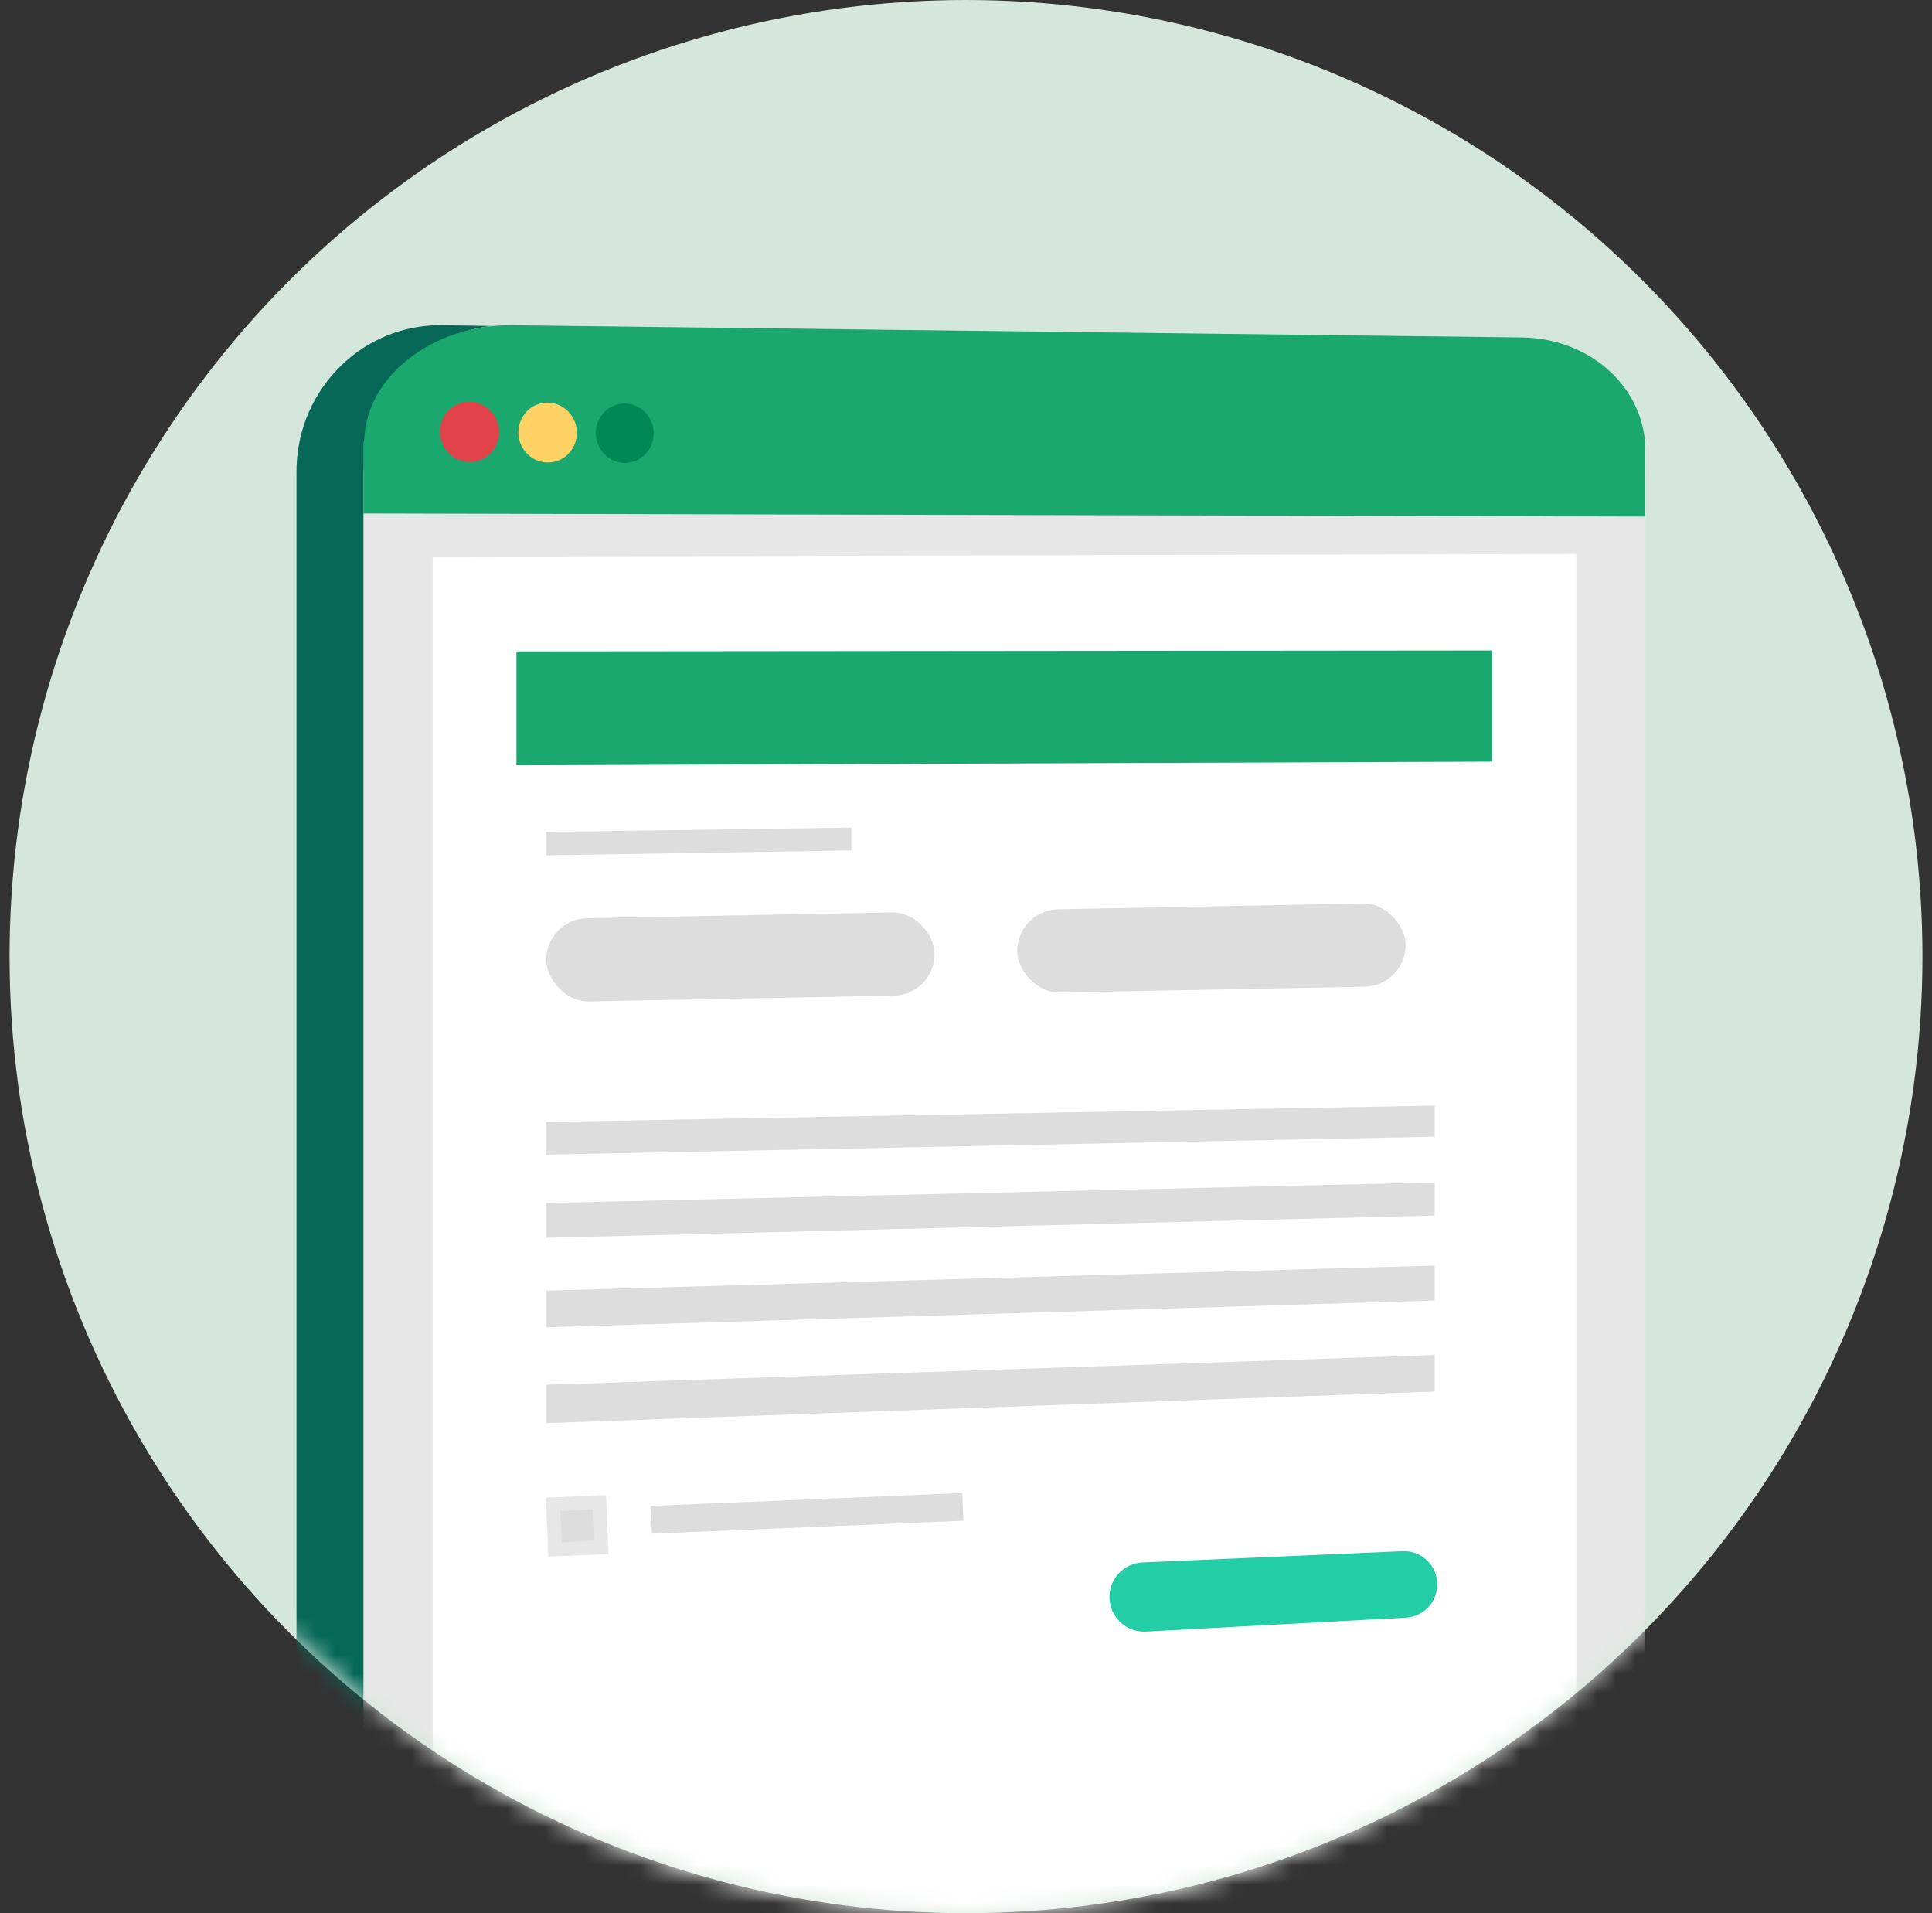
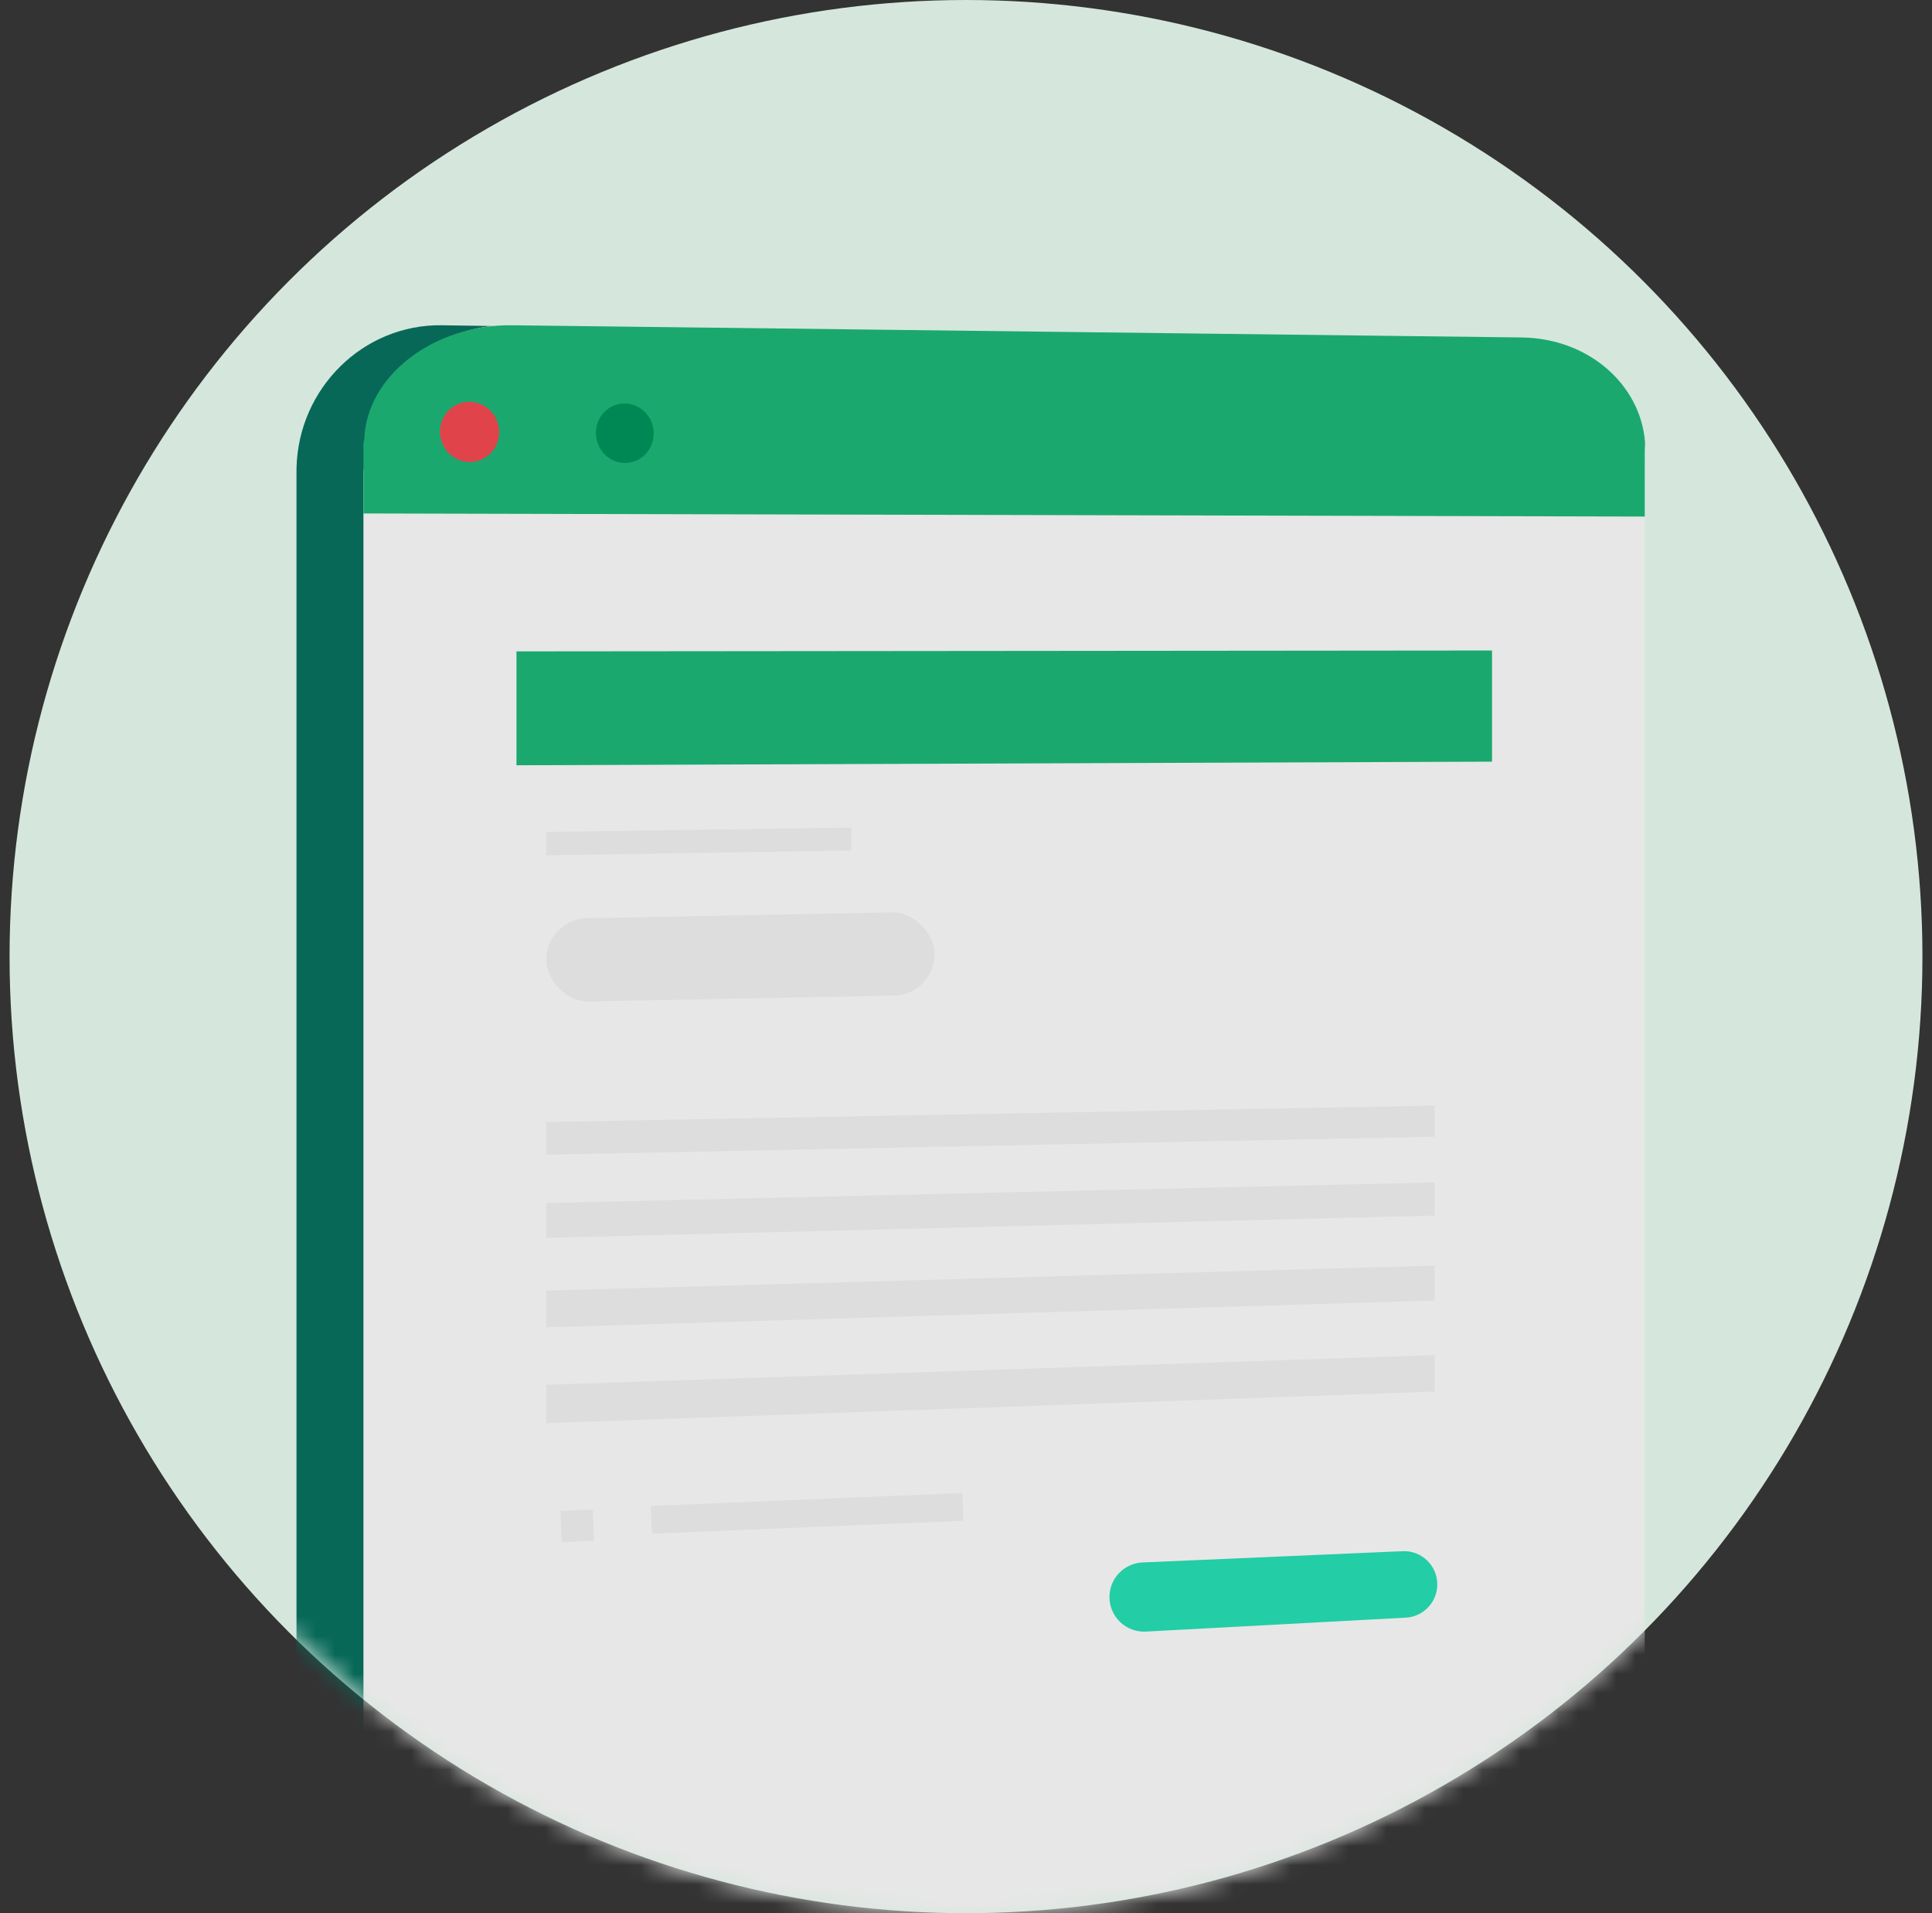
<svg xmlns="http://www.w3.org/2000/svg" width="101" height="100" viewBox="0 0 101 100" fill="none">
  <rect x="0" y="0" width="101" height="100" fill="#333333" stroke="none" />
  <circle cx="50.5" cy="50" r="50" fill="#D5E7DC" />
  <mask id="mask0_8105_2145" style="mask-type:alpha" maskUnits="userSpaceOnUse" x="0" y="0" width="101" height="100">
    <circle cx="50.5" cy="50" r="50" fill="#D5E7DC" />
  </mask>
  <g mask="url(#mask0_8105_2145)">
    <path d="M82.731 25.201V110.085C82.731 112.53 81.679 114.803 79.942 116.253C78.857 117.16 77.627 117.769 76.198 117.896L23.082 122.601C18.914 122.971 15.5 119.777 15.5 115.531V24.698C15.5 24.632 15.5 24.506 15.502 24.44C15.607 20.286 18.997 16.939 23.1 17.001L76.2 17.798C79.742 17.851 82.538 20.876 82.8 24.589C82.813 24.772 82.731 25.014 82.731 25.201Z" fill="#076858" />
    <path d="M85.984 25.149V109.527C85.984 111.958 84.895 114.226 83.169 115.667C82.091 116.568 80.795 117.182 79.374 117.308L26.496 121.971C22.354 122.337 19 119.151 19 114.93V24.653C19 24.587 19.041 24.461 19.043 24.396C19.148 20.267 22.504 16.94 26.581 17.001L79.38 17.791C82.9 17.843 85.736 20.851 85.996 24.542C86.009 24.724 85.984 24.964 85.984 25.149Z" fill="#E7E7E7" />
    <path d="M85.984 23.578V27L19 26.838V23.177C19 23.124 19.041 23.022 19.043 22.969C19.153 19.636 22.683 16.951 26.759 17.001L79.54 17.638C83.059 17.681 85.751 20.107 85.996 23.087C86.009 23.234 85.984 23.428 85.984 23.578Z" fill="#1BA86F" />
    <path d="M26.095 22.588C26.095 23.456 25.405 24.155 24.551 24.149C23.695 24.144 23 23.433 23 22.561C23 21.69 23.695 20.991 24.551 21C25.405 21.009 26.095 21.72 26.095 22.588Z" fill="#E1434B" />
-     <path d="M30.157 22.623C30.157 23.485 29.475 24.18 28.632 24.175C27.787 24.17 27.1 23.463 27.1 22.597C27.1 21.73 27.787 21.036 28.632 21.045C29.475 21.054 30.157 21.761 30.157 22.623Z" fill="#FFD266" />
    <path d="M34.173 22.657C34.173 23.515 33.499 24.205 32.666 24.2C31.831 24.195 31.152 23.492 31.152 22.631C31.152 21.77 31.831 21.08 32.666 21.089C33.499 21.098 34.173 21.8 34.173 22.657Z" fill="#008854" />
-     <path d="M82.407 108.187L22.621 113.07V29.1L82.407 28.953V108.187Z" fill="white" />
    <path d="M78 39.811L27 40V34.047L78 34V39.811Z" fill="#1BA86F" />
    <path d="M44.506 44.452L28.553 44.707V43.483L44.506 43.257V44.452Z" fill="#DDDDDD" />
    <path d="M75 59.414L28.553 60.355V58.646L75 57.788V59.414Z" fill="#DDDDDD" />
    <path d="M75 63.535L28.553 64.702V62.882L75 61.805V63.535Z" fill="#DDDDDD" />
    <path d="M75 67.975L28.553 69.378V67.461L75 66.151V67.975Z" fill="#DDDDDD" />
    <path d="M75 72.736L28.553 74.385V72.38L75 70.828V72.736Z" fill="#DDDDDD" />
    <path d="M75.138 82.816C75.138 83.739 74.415 84.502 73.493 84.552L59.906 85.281C58.87 85.336 58 84.512 58 83.474C58 82.506 58.763 81.709 59.731 81.667L73.324 81.079C74.313 81.036 75.138 81.826 75.138 82.816Z" fill="#23CDA6" />
    <rect x="28.516" y="48.035" width="20.304" height="4.351" rx="2.175" transform="rotate(-1.089 28.516 48.035)" fill="#DDDDDD" />
-     <rect x="53.139" y="47.568" width="20.304" height="4.351" rx="2.175" transform="rotate(-1.089 53.139 47.568)" fill="#DDDDDD" />
    <rect x="34.023" y="78.714" width="16.296" height="1.45" transform="rotate(-2.373 34.023 78.714)" fill="#DDDDDD" />
    <rect x="28.914" y="78.627" width="2.423" height="2.356" transform="rotate(-2.373 28.914 78.627)" fill="#DDDDDD" stroke="#E7E7E7" stroke-width="0.725" />
  </g>
</svg>